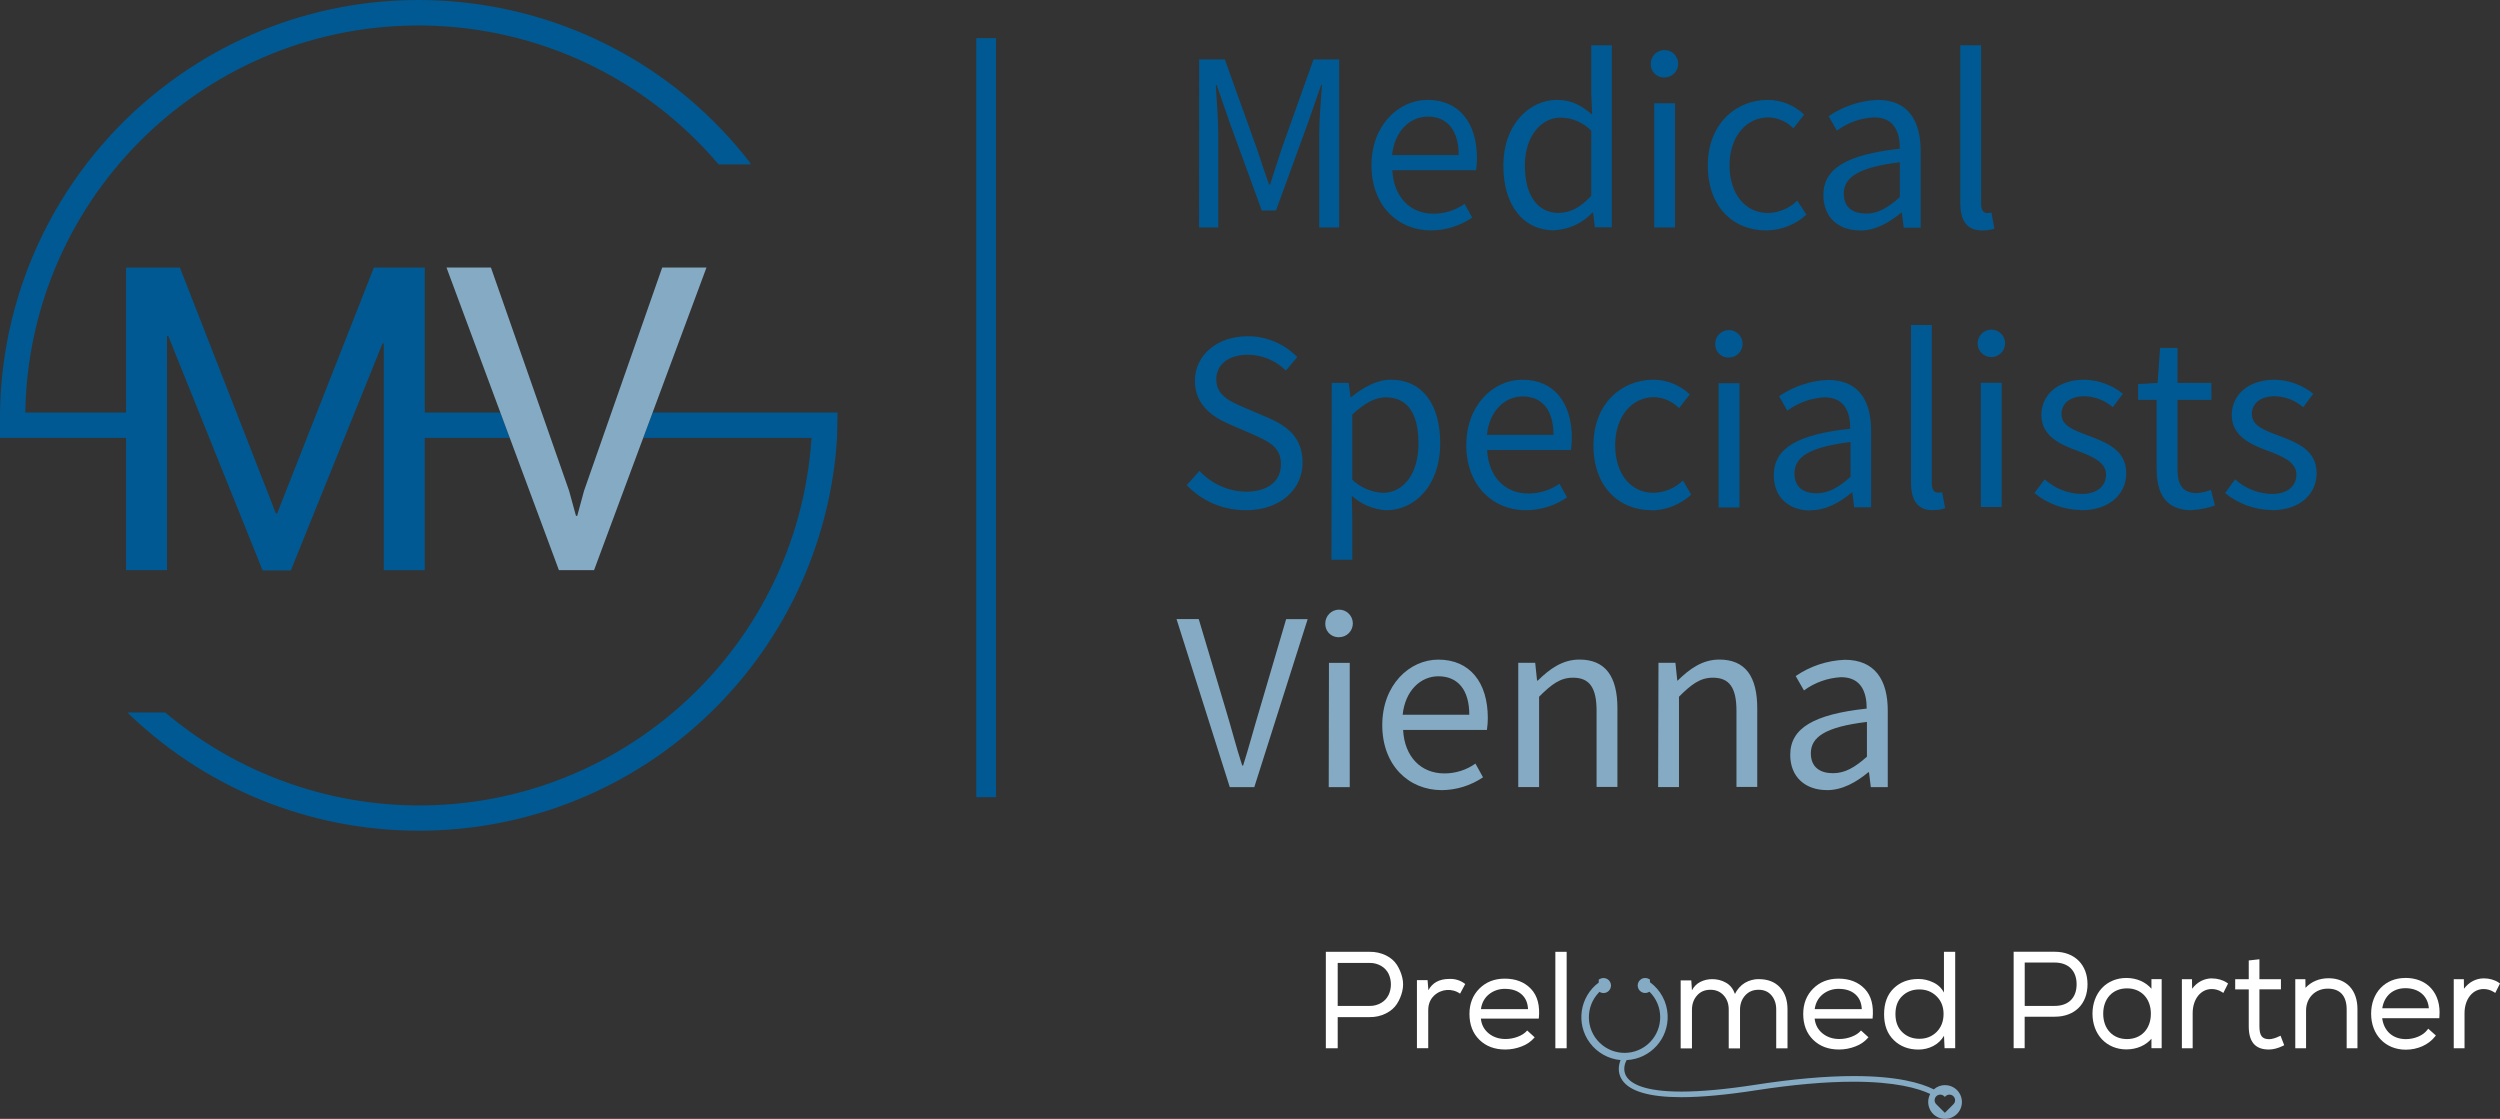
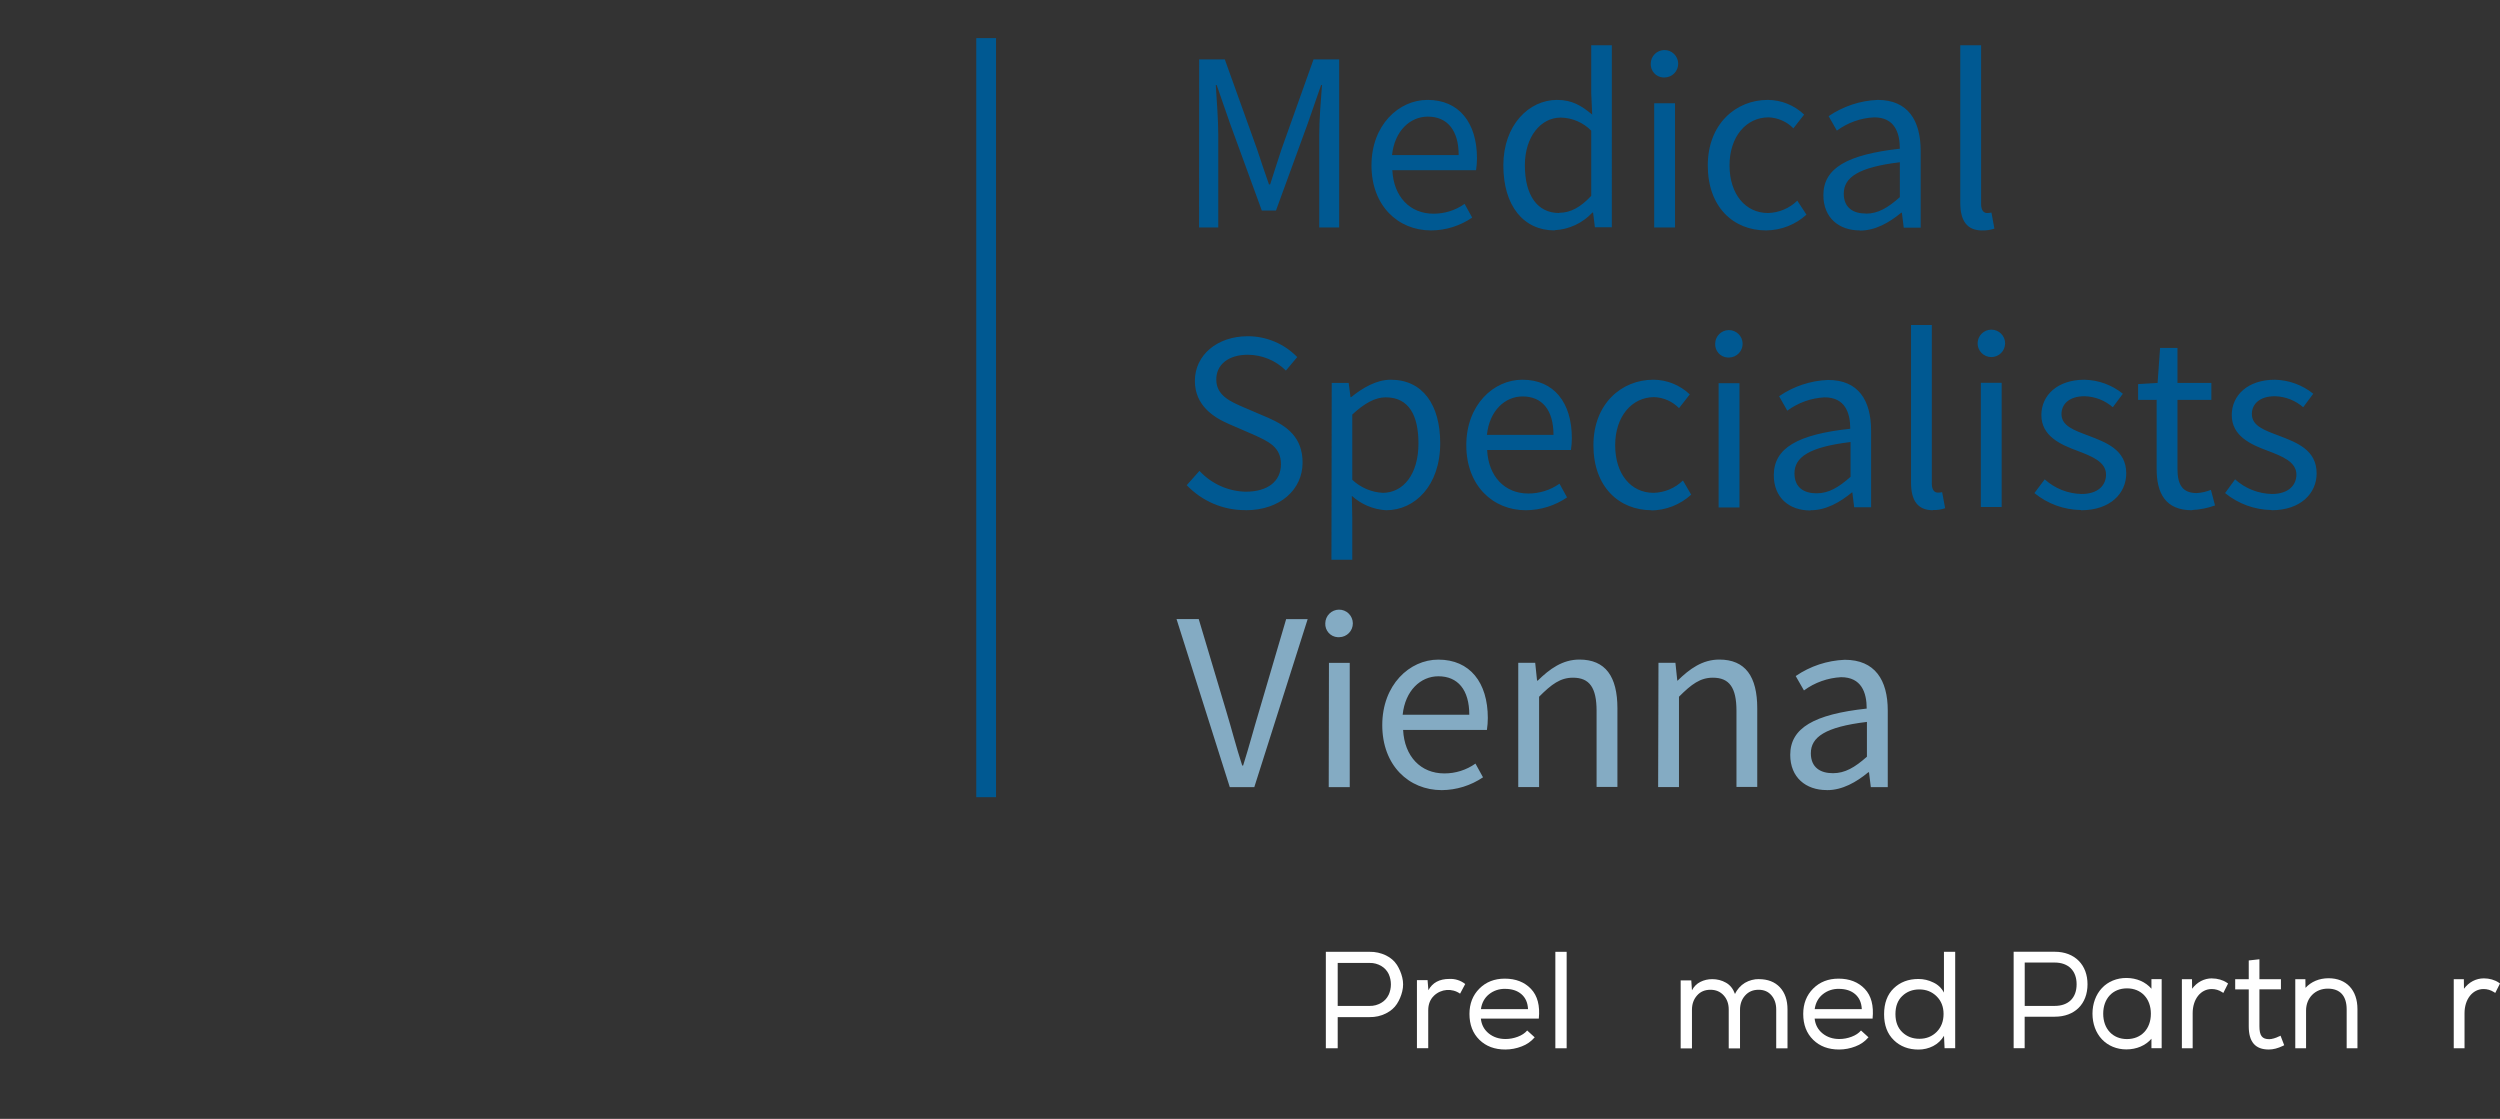
<svg xmlns="http://www.w3.org/2000/svg" id="Ebene_2" data-name="Ebene 2" viewBox="0 0 442.68 198.12">
  <rect x="0" y="0" width="442.68" height="198.12" fill="#333333" stroke="none" />
  <defs>
    <style>      .cls-1 {        fill: #005992;      }      .cls-2 {        fill: #fff;      }      .cls-3 {        fill: #84abc3;      }    </style>
  </defs>
  <g id="Ebene_1-2" data-name="Ebene 1">
    <g id="Ebene_2-2" data-name="Ebene 2">
-       <path class="cls-1" d="M29.26,126.16h-6.66c.08,.1,.16,.2,.25,.29,29.56,28.36,76.51,27.38,104.87-2.18,12.15-12.66,19.41-29.22,20.5-46.73v-.25l.09-4.24h-32.74l-1.68,4.49h29.81c-2.51,38.37-35.66,67.44-74.03,64.93-14.87-.97-29.03-6.69-40.41-16.31M127.26,29.11h5.68c-.07-.18-.17-.36-.29-.51C107.49-3.71,60.9-9.51,28.59,15.65,10.85,29.46,.33,50.57,0,73.05H0v4.49H22.32v23.42h7.25V59.48h.22l16.71,41.52h5l16.24-40.19h.22v40.16h7.25v-23.43h15.06l-1.67-4.49h-13.39v-25.68h-9l-17.13,43.54h-.23L31.85,47.37h-9.53v25.68H4.48C5.09,34.59,36.77,3.91,75.23,4.52c20.07,.32,39.03,9.28,52.01,24.59" />
-       <polygon class="cls-3" points="86.93 47.37 79.06 47.37 98.97 100.96 105.19 100.96 125.1 47.37 117.26 47.37 103.42 86.9 102.21 91.35 101.99 91.35 100.77 86.9 86.93 47.37" />
      <path class="cls-3" d="M324.54,136.91c-2.19,0-3.89-1-3.89-3.53,0-2.84,2.51-4.66,9.93-5.55v6.16c-2.15,1.91-3.89,2.92-6,2.92m-1.05,3c2.71,0,5.19-1.42,7.29-3.16h.13l.32,2.63h3v-13.55c0-5.43-2.27-9-7.62-9-3.11,.13-6.11,1.12-8.68,2.88l1.46,2.55c1.91-1.41,4.2-2.22,6.57-2.35,3.61,0,4.54,2.72,4.54,5.56-9.32,1.01-13.54,3.44-13.54,8.19,0,4,2.76,6.24,6.45,6.24m-29.84-.53h3.69v-16c2.23-2.23,3.77-3.37,6-3.37,2.92,0,4.18,1.75,4.18,5.88v13.46h3.68v-13.91c0-5.64-2.1-8.64-6.72-8.64-3,0-5.27,1.66-7.38,3.73h-.06l-.33-3.16h-3l-.06,22.01Zm-24.77,0h3.69v-16c2.23-2.23,3.77-3.37,6-3.37,2.92,0,4.18,1.75,4.18,5.88v13.46h3.69v-13.91c0-5.64-2.11-8.64-6.73-8.64-3,0-5.27,1.66-7.38,3.73h-.12l-.33-3.16h-3v22.01Zm-20.47-12.81c.45-4.3,3.2-6.81,6.32-6.81,3.45,0,5.48,2.39,5.48,6.81h-11.8Zm6.93,13.35c2.6-.02,5.14-.81,7.3-2.27l-1.34-2.43c-1.61,1.14-3.54,1.75-5.51,1.74-4.18,0-7.06-3-7.3-7.7h14.84c.1-.7,.16-1.4,.16-2.11,0-6.28-3.16-10.34-8.76-10.34-5.1,0-9.93,4.46-9.93,11.6s4.7,11.51,10.54,11.51m-18.16-27.08c1.35-.02,2.43-1.12,2.41-2.47-.02-1.35-1.12-2.43-2.47-2.41-1.32,.02-2.39,1.09-2.41,2.41-.07,1.29,.91,2.4,2.2,2.47,.09,0,.18,0,.27,0m-1.86,26.55h3.72v-22h-3.68l-.04,22Zm-17.52,0h4.34l9.45-29.75h-3.81l-4.74,16.12c-1.05,3.49-1.78,6.32-2.88,9.81h-.16c-1.13-3.49-1.82-6.32-2.88-9.81l-4.82-16.13h-3.93l9.43,29.76Z" />
      <path class="cls-1" d="M402.21,90.35c5.19,0,8-3,8-6.53,0-4.17-3.53-5.47-6.73-6.69-2.47-.93-4.74-1.7-4.74-3.81,0-1.7,1.29-3.16,4.09-3.16,1.84,.05,3.61,.74,5,1.95l1.78-2.39c-1.93-1.56-4.33-2.43-6.81-2.48-4.78,0-7.62,2.76-7.62,6.25,0,3.73,3.37,5.23,6.45,6.36,2.43,.93,5,1.91,5,4.18,0,1.9-1.42,3.44-4.33,3.44-2.42-.05-4.74-.97-6.53-2.59l-1.77,2.43c2.33,1.9,5.23,2.96,8.23,3m-14.06,0c1.38-.07,2.75-.34,4.05-.81l-.73-2.76c-.8,.33-1.65,.52-2.51,.57-2.56,0-3.41-1.54-3.41-4.26v-12.24h6v-3h-6v-6.2h-3.08l-.44,6.2-3.45,.2v2.8h3.28v12.2c0,4.38,1.58,7.34,6.29,7.34m-19.67,0c5.19,0,8-3,8-6.53,0-4.17-3.53-5.47-6.73-6.69-2.47-.93-4.74-1.7-4.74-3.81,0-1.7,1.3-3.16,4.09-3.16,1.84,.05,3.61,.74,5,1.95l1.78-2.39c-1.93-1.56-4.33-2.43-6.81-2.48-4.78,0-7.62,2.76-7.62,6.25,0,3.73,3.37,5.23,6.45,6.36,2.43,.93,5,1.91,5,4.18,0,1.9-1.41,3.44-4.33,3.44-2.42-.05-4.74-.97-6.53-2.59l-1.82,2.43c2.32,1.9,5.22,2.96,8.22,3m-15.85-27.08c1.34,0,2.43-1.08,2.44-2.42s-1.08-2.43-2.42-2.44h-.01c-1.34,0-2.43,1.08-2.44,2.42s1.08,2.43,2.42,2.44h.01m-1.86,26.55h3.69v-22h-3.69v22Zm-8.47,.53c.73,.03,1.46-.08,2.15-.32l-.53-2.84c-.25,.06-.51,.08-.77,.08-.57,0-1.06-.45-1.06-1.58v-28.1h-3.68v27.9c0,3.12,1.13,4.9,3.89,4.9m-20.64-3c-2.19,0-3.89-1-3.89-3.53,0-2.83,2.51-4.66,9.93-5.55v6.16c-2.15,1.91-3.89,2.92-6,2.92m-1.05,3c2.72,0,5.19-1.42,7.3-3.16h.07l.32,2.63h3v-13.54c0-5.43-2.27-9-7.62-9-3.1,.12-6.11,1.12-8.67,2.88l1.45,2.56c1.92-1.42,4.22-2.24,6.61-2.36,3.61,0,4.54,2.72,4.54,5.56-9.36,1-13.54,3.44-13.54,8.23,0,4,2.76,6.24,6.45,6.24m-14.35-27.08c1.34-.03,2.41-1.14,2.38-2.48s-1.14-2.41-2.48-2.38c-1.31,.03-2.36,1.08-2.38,2.39-.07,1.29,.91,2.4,2.2,2.47,.09,0,.19,0,.28,0m-1.87,26.55h3.69v-22h-3.69v22Zm-12,.53c2.64-.02,5.19-1.01,7.14-2.8l-1.46-2.51c-1.39,1.36-3.25,2.14-5.19,2.19-4.06,0-6.81-3.37-6.81-8.43s2.92-8.52,6.93-8.52c1.65,.07,3.22,.77,4.38,1.95l1.9-2.43c-1.74-1.66-4.04-2.59-6.44-2.6-5.64,0-10.62,4.26-10.62,11.6s4.5,11.51,10.33,11.51m-29.19-13.34c.44-4.29,3.2-6.81,6.32-6.81,3.45,0,5.47,2.39,5.47,6.81h-11.79Zm6.89,13.34c2.6-.01,5.15-.8,7.3-2.27l-1.34-2.43c-1.61,1.14-3.54,1.74-5.51,1.74-4.18,0-7.06-3-7.3-7.7h14.84c.1-.7,.16-1.4,.16-2.11,0-6.28-3.16-10.34-8.76-10.34-5.11,0-9.93,4.46-9.93,11.6s4.7,11.51,10.54,11.51m-25.34-3.08c-2.01-.11-3.92-.93-5.39-2.31v-11.55c2.15-2,4.05-3.05,5.92-3.05,4.17,0,5.8,3.29,5.8,8.15,0,5.48-2.68,8.76-6.33,8.76m-9.08,11.84h3.69v-7.46l-.08-3.85c1.68,1.52,3.82,2.42,6.08,2.55,5.07,0,9.57-4.34,9.57-11.88,0-6.77-3.08-11.23-8.76-11.23-2.55,0-5,1.46-7,3.08h-.12l-.33-2.51h-3l-.05,31.3Zm-15.2-8.76c6.2,0,10.09-3.73,10.09-8.43,0-4.42-2.67-6.45-6.12-7.95l-4.25-1.82c-2.32-1-4.91-2.07-4.91-4.95,0-2.67,2.19-4.38,5.55-4.38,2.54,0,4.98,1.01,6.78,2.8l2-2.39c-2.3-2.36-5.46-3.7-8.76-3.69-5.39,0-9.36,3.32-9.36,7.91,0,4.33,3.28,6.44,6,7.62l4.3,1.86c2.79,1.26,4.94,2.23,4.94,5.27s-2.35,4.87-6.24,4.87c-3.12-.07-6.07-1.4-8.19-3.69l-2.25,2.53c2.71,2.85,6.48,4.46,10.42,4.42" />
      <path class="cls-1" d="M351,40.8c.73,.03,1.46-.08,2.15-.32l-.52-2.84c-.26,.06-.52,.08-.78,.08-.56,0-1.05-.44-1.05-1.58V8.01h-3.69v27.9c0,3.12,1.14,4.9,3.89,4.9m-20.63-3c-2.19,0-3.89-1-3.89-3.52,0-2.84,2.51-4.67,9.93-5.56v6.18c-2.15,1.91-3.89,2.92-6,2.92m-1.06,3c2.72,0,5.19-1.42,7.3-3.16h.12l.33,2.64h3v-13.57c0-5.44-2.27-9.05-7.62-9.05-3.11,.13-6.11,1.13-8.68,2.88l1.46,2.56c1.92-1.42,4.22-2.24,6.61-2.35,3.61,0,4.54,2.71,4.54,5.55-9.36,1.05-13.54,3.45-13.54,8.23,0,4,2.76,6.24,6.44,6.24m-16.58,0c2.64-.02,5.19-1.01,7.14-2.79l-1.62-2.48c-1.39,1.36-3.25,2.14-5.19,2.19-4,0-6.81-3.36-6.81-8.43s2.92-8.51,6.93-8.51c1.65,.07,3.22,.76,4.38,1.94l1.9-2.43c-1.74-1.66-4.04-2.59-6.44-2.6-5.64,0-10.62,4.26-10.62,11.6s4.5,11.51,10.33,11.51m-17.95-27.08c1.34-.03,2.41-1.14,2.38-2.48s-1.14-2.41-2.48-2.38c-1.31,.03-2.36,1.08-2.38,2.39-.07,1.29,.91,2.4,2.2,2.47,.09,0,.19,0,.28,0m-1.87,26.56h3.69V18.28h-3.69v22Zm-16.82-2.56c-3.9,0-6.08-3.16-6.08-8.47,0-5,2.79-8.43,6.36-8.43,2.03,.04,3.96,.87,5.39,2.31v11.55c-1.86,2-3.65,3-5.67,3m-.81,3.08c2.55-.13,4.95-1.25,6.69-3.12h.12l.32,2.6h3V8.01h-3.65v8.47l.17,3.81c-1.95-1.62-3.61-2.6-6.21-2.6-5,0-9.52,4.46-9.52,11.6s3.56,11.51,9.08,11.51m-28.79-13.34c.45-4.29,3.21-6.81,6.33-6.81,3.44,0,5.47,2.4,5.47,6.81h-11.8Zm6.9,13.34c2.6,0,5.14-.8,7.29-2.27l-1.34-2.43c-1.61,1.14-3.54,1.75-5.51,1.74-4.17,0-7.05-3-7.29-7.7h14.83c.1-.7,.16-1.4,.16-2.11,0-6.28-3.16-10.34-8.75-10.34-5.11,0-9.93,4.46-9.93,11.6s4.7,11.51,10.54,11.51m-41.07-.52h3.4V23.82c0-2.56-.28-6.16-.44-8.76h.16l2.35,6.77,5.64,15.45h2.51l5.64-15.45,2.35-6.77h.16c-.2,2.6-.49,6.2-.49,8.76v16.46h3.53V10.52h-4.54l-5.68,15.93c-.69,2.07-1.33,4.14-2,6.2h-.21c-.73-2.06-1.42-4.13-2.1-6.2l-5.72-15.93h-4.54l-.02,29.76Z" />
      <rect class="cls-1" x="172.87" y="6.75" width="3.5" height="134.41" />
    </g>
    <g id="Layer_1" data-name="Layer 1">
      <path class="cls-2" d="M247.34,170.83c-.44-.68-1.08-1.24-1.93-1.66-.9-.43-1.88-.65-2.88-.63h-7.76v17.08h2.1v-5.52h5.66c1,.02,1.99-.2,2.88-.65,.85-.43,1.49-.98,1.93-1.66,.45-.69,.77-1.45,.96-2.25,.2-.81,.2-1.66,0-2.46-.19-.8-.52-1.56-.96-2.26Zm-1.45,5.32c-.28,.59-.72,1.08-1.28,1.41-.63,.38-1.35,.58-2.08,.56h-5.66v-7.61h5.66c.74-.02,1.46,.18,2.09,.56,.56,.33,1,.83,1.28,1.41,.52,1.16,.52,2.5,0,3.66h0Z" />
      <path class="cls-2" d="M252.93,175.34l-.15-1.81-.02,.02h-1.86v12.06h2v-6.71c0-1.07,.34-1.94,1.03-2.6,1.26-1.2,3.19-1.35,4.61-.35l.91-1.71c-.8-.63-1.79-.95-2.81-.9-1.76,0-3,.67-3.71,2Z" />
      <path class="cls-2" d="M266.45,173.29c-1.82,0-3.32,.59-4.49,1.76s-1.76,2.67-1.76,4.49c0,1.9,.59,3.43,1.76,4.58,1.17,1.15,2.7,1.72,4.59,1.72,.99,0,1.98-.19,2.9-.55,.89-.33,1.68-.88,2.29-1.6h.02l-1.34-1.22c-.39,.47-.95,.84-1.67,1.11-.69,.26-1.42,.4-2.16,.4-1.17,0-2.16-.33-2.98-.99-.81-.66-1.28-1.53-1.39-2.62h10.26c.23-2.29-.23-4.05-1.38-5.26s-2.7-1.82-4.65-1.82Zm-2.78,2.76c.8-.64,1.8-.97,2.83-.95,1.2,0,2.17,.31,2.9,.94,.73,.63,1.12,1.51,1.17,2.65h-8.34c.16-1.12,.64-2,1.44-2.64h0Z" />
      <rect class="cls-2" x="275.41" y="168.54" width="2" height="17.08" />
      <path class="cls-2" d="M311.47,173.37c-.87-.01-1.73,.22-2.49,.66-.77,.47-1.39,1.16-1.76,1.98-.33-.91-.85-1.58-1.59-2-.75-.43-1.6-.64-2.46-.63-.72,0-1.44,.16-2.09,.49-.64,.32-1.16,.85-1.48,1.49l-.12-1.76h-1.86l-.02-.02v12.06h2v-6.84c0-1.01,.3-1.85,.9-2.53s1.39-1.01,2.37-1.01c.98,0,1.76,.34,2.36,1.01s.89,1.52,.88,2.53v6.84h2v-6.84c0-1.01,.3-1.85,.91-2.53s1.4-1.01,2.38-1.01c.96,0,1.72,.33,2.28,.99,.56,.66,.84,1.49,.84,2.5v6.88h2v-6.88c0-1.66-.45-2.97-1.35-3.93-.9-.96-2.15-1.44-3.73-1.44Z" />
      <path class="cls-2" d="M325.55,173.29c-1.82,0-3.32,.59-4.49,1.76-1.17,1.17-1.76,2.67-1.76,4.49,0,1.9,.59,3.43,1.76,4.58,1.17,1.15,2.7,1.72,4.59,1.72,.99,0,1.98-.19,2.9-.55,.89-.33,1.68-.88,2.29-1.6h.03l-1.34-1.22c-.39,.47-.95,.84-1.67,1.11-.69,.26-1.42,.4-2.16,.4-1.17,0-2.16-.33-2.98-.99-.81-.66-1.28-1.53-1.4-2.62h10.26c.23-2.29-.23-4.05-1.38-5.26-1.15-1.21-2.7-1.82-4.65-1.82Zm-2.78,2.76c.8-.64,1.8-.97,2.83-.95,1.2,0,2.17,.31,2.9,.94,.73,.63,1.12,1.51,1.17,2.65h-8.34c.16-1.12,.64-2,1.44-2.64h0Z" />
      <path class="cls-2" d="M346.2,168.54h-1.98v7.22c-.41-.79-1.07-1.42-1.88-1.79-.82-.41-1.72-.62-2.64-.62-1.77,0-3.23,.55-4.37,1.65-1.14,1.1-1.71,2.63-1.71,4.6,0,1.94,.57,3.46,1.72,4.58,1.15,1.12,2.61,1.67,4.38,1.67,.9,0,1.79-.21,2.59-.62,.8-.41,1.46-1.04,1.92-1.82l.1,2.2h1.88v-17.08l-.02,.02Zm-3.27,14.18c-.81,.81-1.83,1.22-3.05,1.22s-2.23-.39-3.04-1.17c-.81-.78-1.21-1.85-1.21-3.2,0-1.37,.4-2.44,1.21-3.21,.81-.77,1.81-1.16,3.03-1.16,1.21,0,2.23,.41,3.05,1.22,.82,.81,1.23,1.85,1.23,3.12,0,1.3-.41,2.36-1.22,3.18Z" />
-       <path class="cls-3" d="M344.41,192.14c-.73,0-1.44,.27-1.99,.76-2.25-1.13-6.47-2.36-14.13-2.36-4.98,0-10.88,.52-17.51,1.55-5.18,.8-9.57,1.2-13.08,1.2-6.56,0-8.88-1.42-9.67-2.62-.84-1.26-.19-2.63,0-2.96,4.21-.2,7.46-3.78,7.26-7.99-.11-2.31-1.26-4.44-3.13-5.8v-.47l-.18-.1c-.2-.12-.43-.18-.66-.18-.73,0-1.33,.6-1.33,1.33,0,.73,.59,1.33,1.33,1.33,.23,0,.46-.06,.66-.18l.09-.05c2.5,2.44,2.54,6.43,.11,8.93-2.44,2.5-6.43,2.54-8.93,.11-2.5-2.44-2.54-6.43-.11-8.93,.03-.03,.06-.06,.08-.08l.05,.03c.2,.12,.43,.18,.66,.18,.73,0,1.33-.6,1.33-1.33,0-.73-.59-1.33-1.33-1.33-.23,0-.46,.06-.66,.18l-.18,.1v.52c-3.38,2.52-4.09,7.3-1.57,10.68,1.3,1.74,3.27,2.85,5.44,3.05-.31,.76-.63,2.16,.26,3.51,1.34,2.03,4.87,3.06,10.5,3.06,3.55,0,7.99-.41,13.21-1.22,6.53-1.01,12.33-1.52,17.25-1.52,7.38,0,11.45,1.15,13.61,2.17-.78,1.45-.25,3.26,1.2,4.05,1.45,.78,3.26,.25,4.05-1.2,.78-1.45,.25-3.26-1.2-4.05-.44-.24-.92-.36-1.42-.36h0Zm1.49,3.39l-1.52,1.52-1.52-1.52c-.39-.39-.39-1.02,0-1.41s1.02-.39,1.41,0l.11,.11,.11-.11c.39-.39,1.02-.39,1.41,0s.39,1.02,0,1.41h0Z" />
    </g>
    <g id="Ebene_2-3" data-name="Ebene 2">
      <path class="cls-2" d="M363.86,168.53h-7.3v17.08h1.95v-5.58h5.34c3.52,0,5.79-2.25,5.79-5.74,0-1.68-.53-3.11-1.54-4.14-1.04-1.06-2.51-1.62-4.25-1.62Zm-5.34,1.91h5.3c2.43,0,3.89,1.44,3.89,3.85s-1.45,3.83-3.89,3.83h-5.3v-7.68Z" />
      <path class="cls-2" d="M380.96,175.08c-1.03-1.21-2.63-1.91-4.44-1.91-1.7,0-3.24,.63-4.32,1.78s-1.68,2.76-1.68,4.54,.59,3.4,1.68,4.55,2.62,1.78,4.32,1.78c1.81,0,3.41-.69,4.44-1.89v1.68h1.81v-12.23h-1.81v1.7Zm-4.33,8.91c-2.52,0-4.21-1.8-4.21-4.49s1.69-4.49,4.21-4.49,4.23,1.8,4.23,4.49-1.7,4.49-4.23,4.49h0Z" />
      <path class="cls-2" d="M391.69,173.24c-1.4,0-2.65,.66-3.53,1.84l-.02-1.69h-1.79v12.23h1.91v-6.21c0-2.48,1.41-4.28,3.38-4.28,.63,0,1.25,.18,1.78,.52l.27,.17,.84-1.67-.21-.14c-.7-.48-1.66-.76-2.64-.76Z" />
      <path class="cls-2" d="M403.54,183.52c-.57,.29-1.26,.49-1.72,.49-1.27,0-1.74-.62-1.74-2.3v-6.53h3.81v-1.79h-3.81v-3.53l-1.89,.21v3.32h-2.4v1.8h2.4v6.54c0,2.77,1.16,4.11,3.55,4.11,.79,0,1.62-.22,2.49-.64l.24-.12-.65-1.69-.28,.14Z" />
      <path class="cls-2" d="M412.32,173.22c-1.64,0-3.08,.61-4.08,1.7l-.02-1.53h-1.79v12.23h1.91v-6.68c0-2.25,1.62-3.88,3.84-3.88s3.35,1.31,3.35,3.69v6.87h1.91v-6.94c0-3.37-1.96-5.46-5.12-5.46Z" />
-       <path class="cls-2" d="M425.91,173.17c-3.56,0-6.05,2.6-6.05,6.33s2.52,6.37,6.14,6.37c2.08,0,4.01-.86,5.15-2.3l.17-.22-1.35-1.2-.19,.25c-.73,.96-2.24,1.6-3.76,1.6-2.31,0-3.9-1.41-4.2-3.7h10.11l.02-.27c.17-2.06-.35-3.81-1.49-5.06-1.09-1.19-2.67-1.81-4.55-1.81Zm4.17,5.37h-8.25c.35-2.2,1.89-3.56,4.1-3.56,2.38,0,3.98,1.38,4.15,3.55h0Z" />
      <path class="cls-2" d="M442.47,174c-.7-.48-1.66-.76-2.64-.76-1.4,0-2.65,.66-3.53,1.84l-.02-1.69h-1.79v12.23h1.91v-6.21c0-2.48,1.42-4.28,3.38-4.28,.63,0,1.25,.18,1.79,.52l.27,.17,.84-1.67-.21-.15Z" />
    </g>
  </g>
</svg>